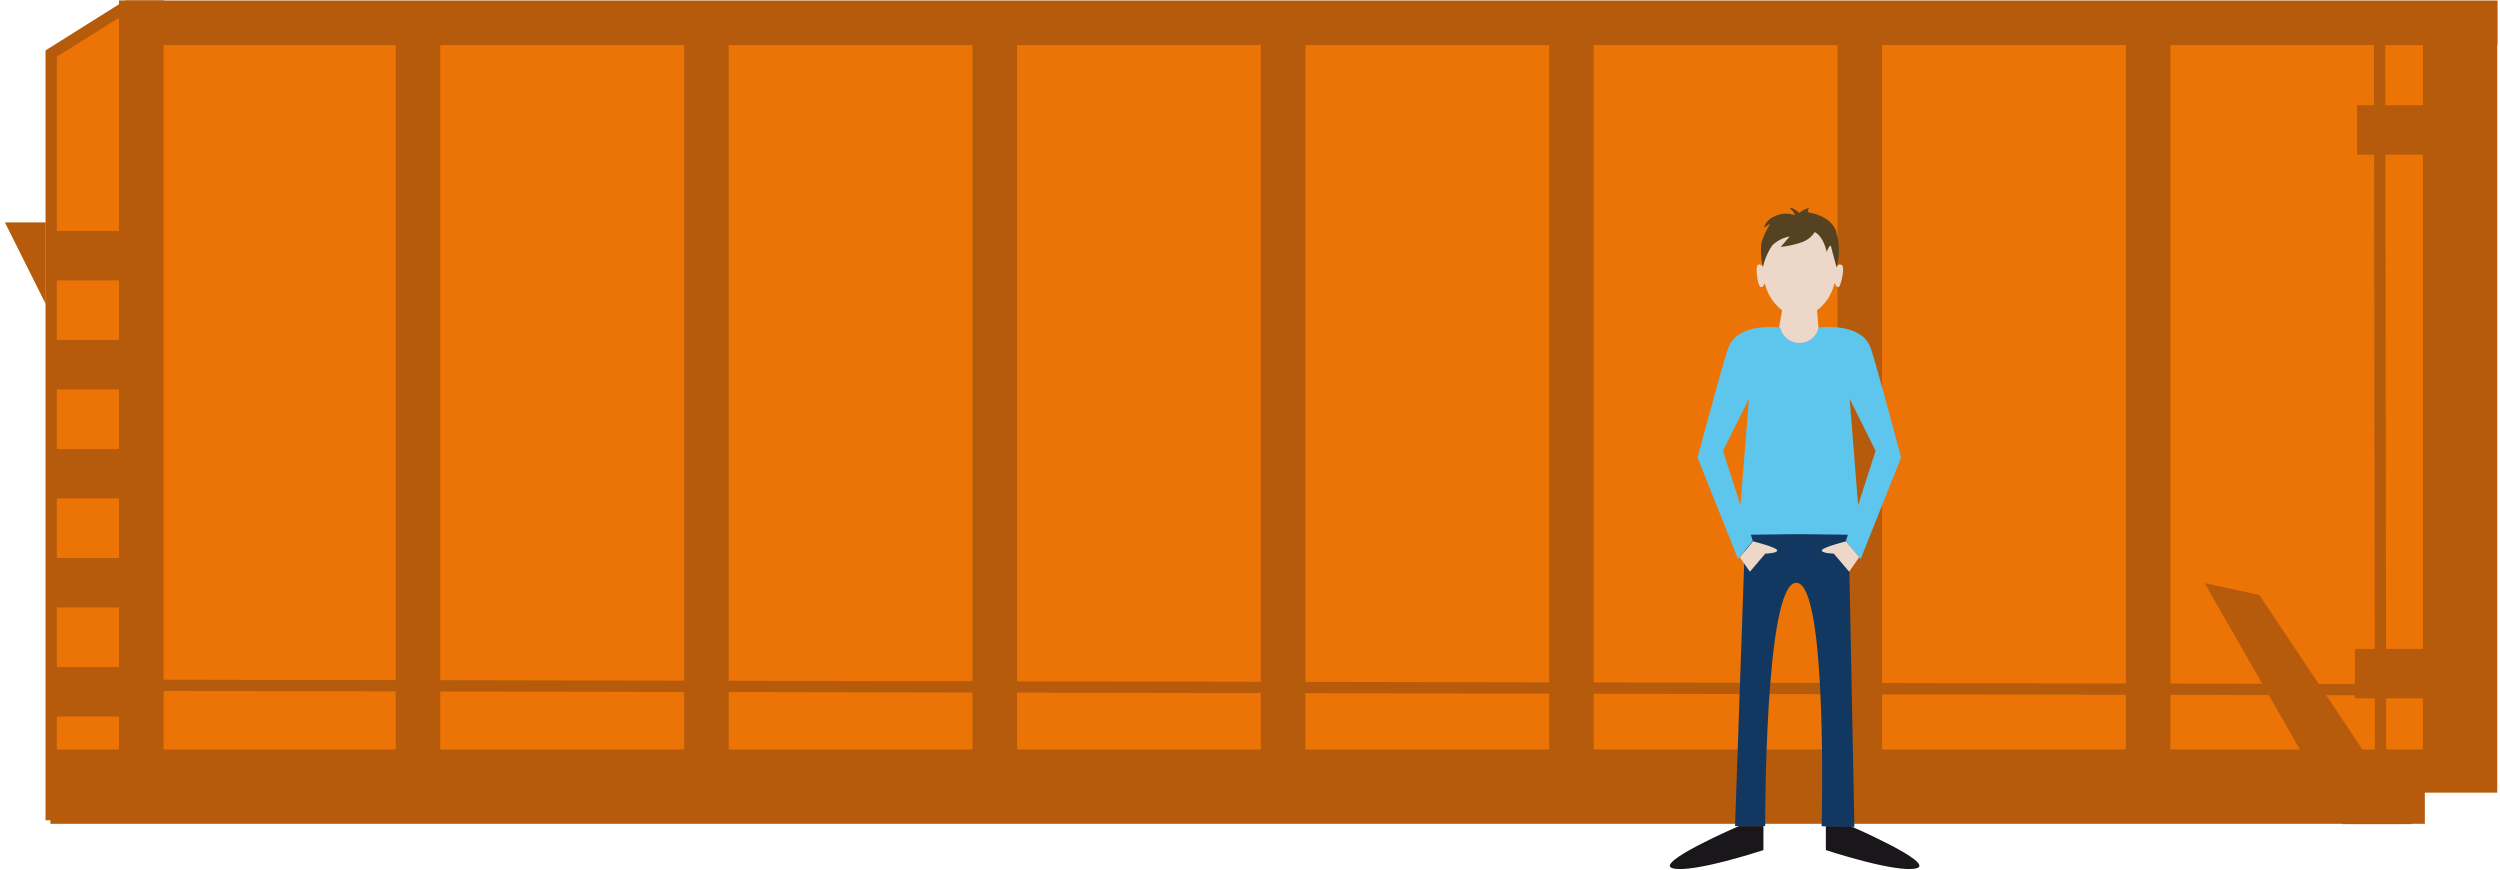
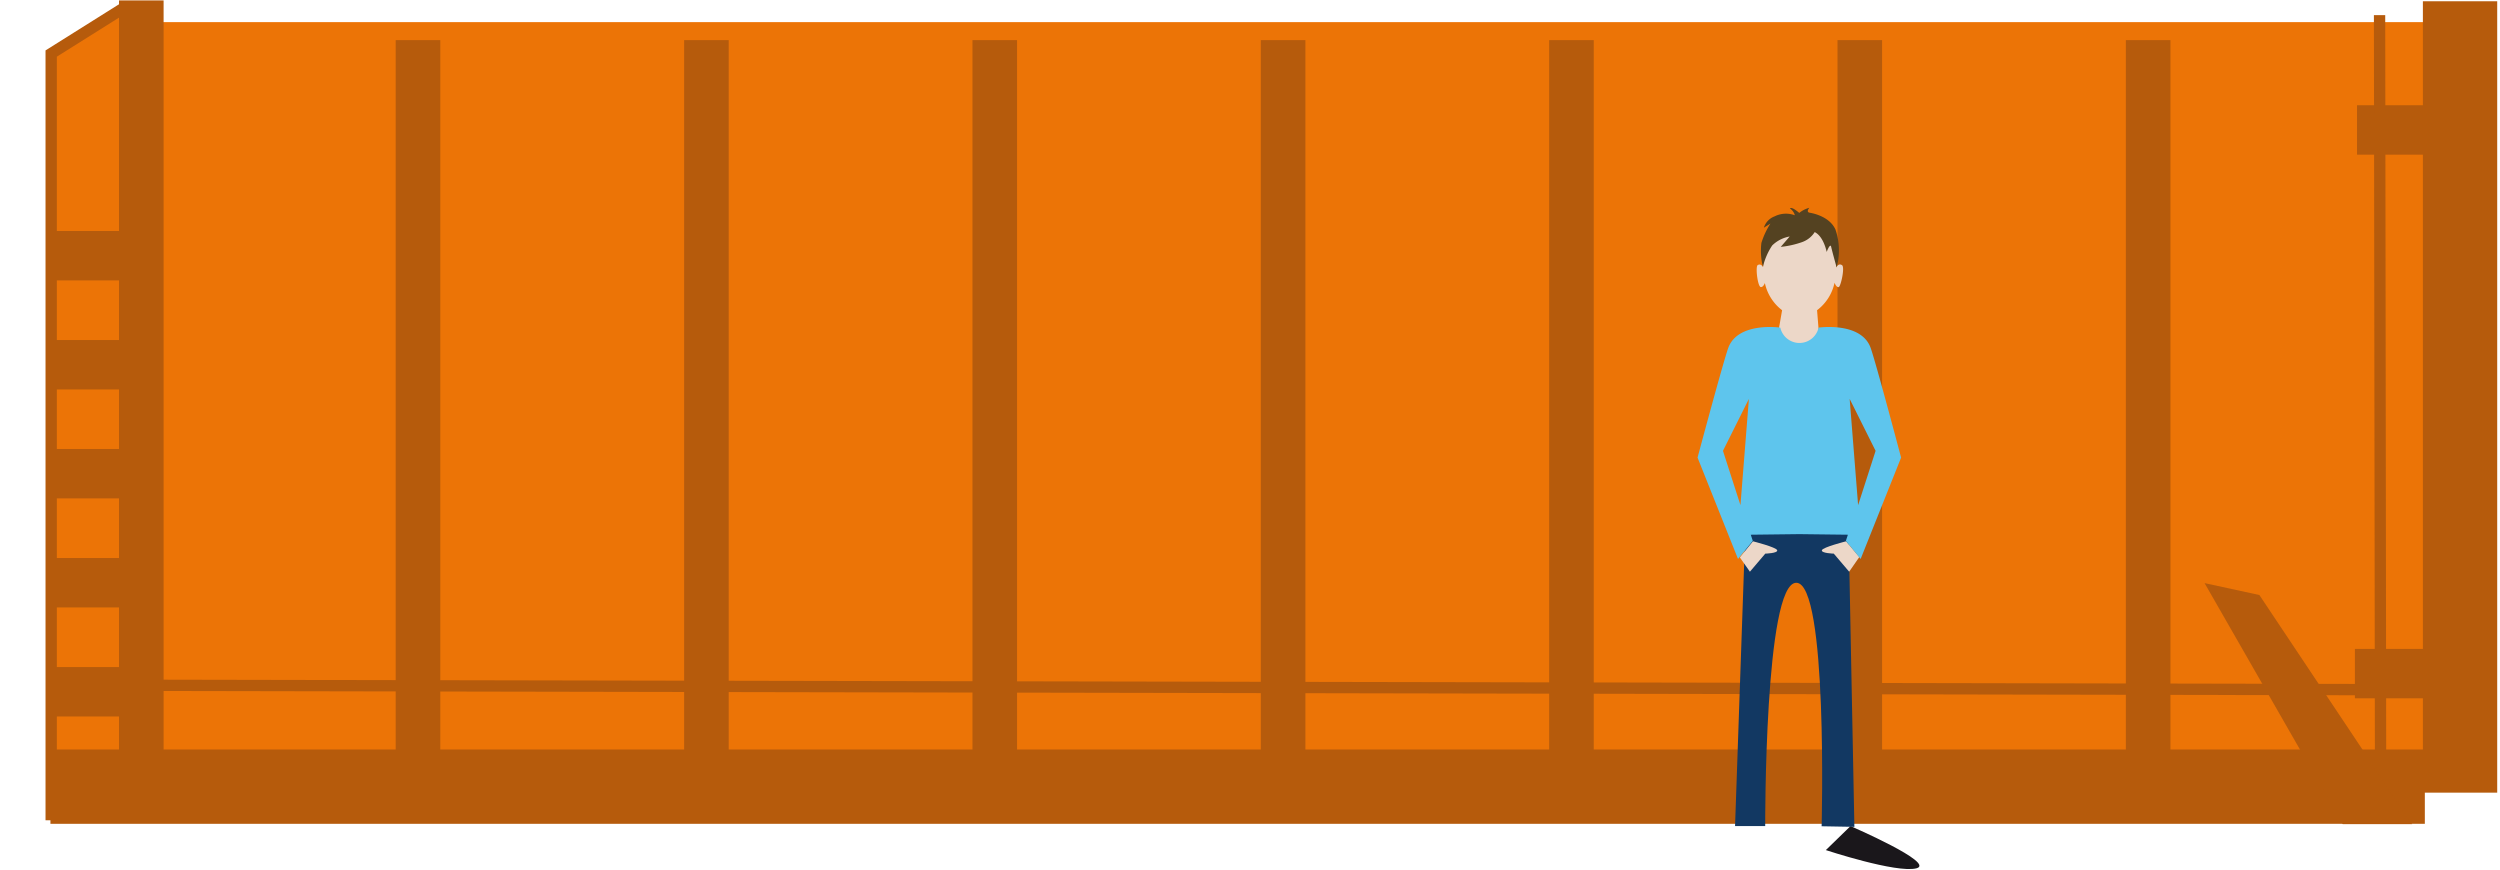
<svg xmlns="http://www.w3.org/2000/svg" id="Rechts" width="296" height="103" viewBox="0 0 296 103">
  <title>38cbm-abrollcontainer</title>
  <g id="_38_cbm_Abrollcontainer" data-name="38 cbm Abrollcontainer">
    <g>
      <polygon points="15.39 0.99 6.41 6.34 6.41 94.05 15.39 94.05 15.39 0.99" fill="#ec7406" />
      <rect x="16.83" y="2.62" width="275.2" height="90.17" fill="#ec7406" />
-       <polygon points="5.41 35.99 0.58 26.33 5.41 26.33 5.41 35.99" fill="#b65b0c" />
      <rect x="5.97" y="88.74" width="281.13" height="8.8" fill="#b65b0c" />
      <rect x="286.87" y="0.15" width="8.8" height="93.7" fill="#b65b0c" />
      <rect x="46.85" y="4.75" width="5.28" height="89.84" fill="#b65b0c" />
      <rect x="14.09" y="0.05" width="5.28" height="94.55" fill="#b65b0c" />
      <rect x="81" y="4.75" width="5.28" height="89.84" fill="#b65b0c" />
      <rect x="115.14" y="4.75" width="5.28" height="89.84" fill="#b65b0c" />
      <rect x="149.28" y="4.75" width="5.28" height="89.84" fill="#b65b0c" />
      <rect x="183.42" y="4.75" width="5.28" height="89.84" fill="#b65b0c" />
      <rect x="217.56" y="4.75" width="5.28" height="89.84" fill="#b65b0c" />
      <rect x="251.7" y="4.75" width="5.28" height="89.84" fill="#b65b0c" />
      <line x1="16.49" y1="81.14" x2="289.56" y2="81.67" fill="none" stroke="#b65b0c" stroke-miterlimit="10" stroke-width="1.34" />
      <rect x="279.07" y="12.46" width="9.63" height="5.85" fill="#b65b0c" />
      <rect x="5.62" y="27.35" width="9.63" height="5.85" fill="#b65b0c" />
      <rect x="5.62" y="40.26" width="9.63" height="5.85" fill="#b65b0c" />
      <rect x="5.62" y="53.16" width="9.63" height="5.85" fill="#b65b0c" />
      <rect x="5.62" y="66.07" width="9.63" height="5.85" fill="#b65b0c" />
      <rect x="5.62" y="78.98" width="9.63" height="5.85" fill="#b65b0c" />
      <rect x="278.82" y="76.83" width="9.63" height="5.85" fill="#b65b0c" />
-       <rect x="14.81" y="0.06" width="280.89" height="5.28" fill="#b65b0c" />
      <line x1="281.86" y1="92.96" x2="281.74" y2="1.79" fill="none" stroke="#b65b0c" stroke-miterlimit="10" stroke-width="1.34" />
      <polyline points="14.72 0.9 6.06 6.34 6.06 97.12" fill="none" stroke="#b65b0c" stroke-miterlimit="10" stroke-width="1.34" />
      <polygon points="277.38 97.58 261.02 69.04 267.51 70.45 285.61 97.58 277.38 97.58" fill="#b65b0c" />
      <g>
-         <path d="M205.87,97.81s-10.18,4.4-7.8,5,10.72-2.16,10.72-2.16V97.81Z" fill="#1a171b" />
-         <path d="M219.1,97.81s10.18,4.4,7.8,5-10.72-2.16-10.72-2.16V97.81Z" fill="#1a171b" />
+         <path d="M219.1,97.81s10.18,4.4,7.8,5-10.72-2.16-10.72-2.16Z" fill="#1a171b" />
        <path d="M218.09,31.39c-.31-.19-.53,0-.66.26-.07-3-2-5.46-4.34-5.46s-4.25,2.41-4.34,5.43c-.13-.21-.35-.41-.64-.23s0,2.6.38,2.6c.23,0,.38-.25.47-.48A5.5,5.5,0,0,0,211,36.73l-.8,4.61,5.33.24-.39-4.85a5.51,5.51,0,0,0,2.07-3.25c.09.23.24.52.48.52S218.47,31.63,218.09,31.39Z" fill="#ecd7c8" />
        <path d="M214.86,27.48a2.91,2.91,0,0,1-1.45,1.17,10.85,10.85,0,0,1-2.57.58L211.9,28a3.94,3.94,0,0,0-2.07,1.06,7.85,7.85,0,0,0-1.1,2.53,7.71,7.71,0,0,1-.18-2.83,9.24,9.24,0,0,1,1.07-2.29l-.78.49a2.09,2.09,0,0,1,1.27-1.34,3,3,0,0,1,2.4-.13,1.46,1.46,0,0,0-.58-.81c.21-.27,1.1.53,1.1.53a3.19,3.19,0,0,1,1.2-.61c-.42.51,0,.58,0,.58s2.33.3,3.09,2a7.66,7.66,0,0,1,.14,4.49s-.5-1.77-.67-2.53c-.16-.27-.51.69-.51.69S215.93,28,214.86,27.48Z" fill="#544221" />
        <path d="M206.63,63.2l-1.2,34.61H209S208.91,69,212.68,69s3,28.83,3,28.83l3.88.07-.68-34.77Z" fill="#123862" />
        <path d="M218.58,64.09s-2.78.7-2.87,1.06,1.41.4,1.41.4l1.82,2.14,1.2-1.73Z" fill="#ecd7c8" />
        <path d="M207.55,64.09s2.78.7,2.87,1.06-1.41.4-1.41.4l-1.82,2.14L206,66Z" fill="#ecd7c8" />
        <path d="M221.48,41.18c-1.13-3.12-6.16-2.39-6.16-2.39a2.32,2.32,0,0,1-4.53,0s-5-.73-6.16,2.39c-.61,1.69-3.64,13-3.64,13l4.79,12,1.75-2.14-.24-.73,5.75-.07,5.75.07-.24.73,1.75,2.14,4.79-12S222.09,42.86,221.48,41.18ZM204,53.38l3.07-6.15-1,12.58Zm16,6.43-1-12.58,3.07,6.15Z" fill="#5ec5ed" />
      </g>
    </g>
  </g>
</svg>